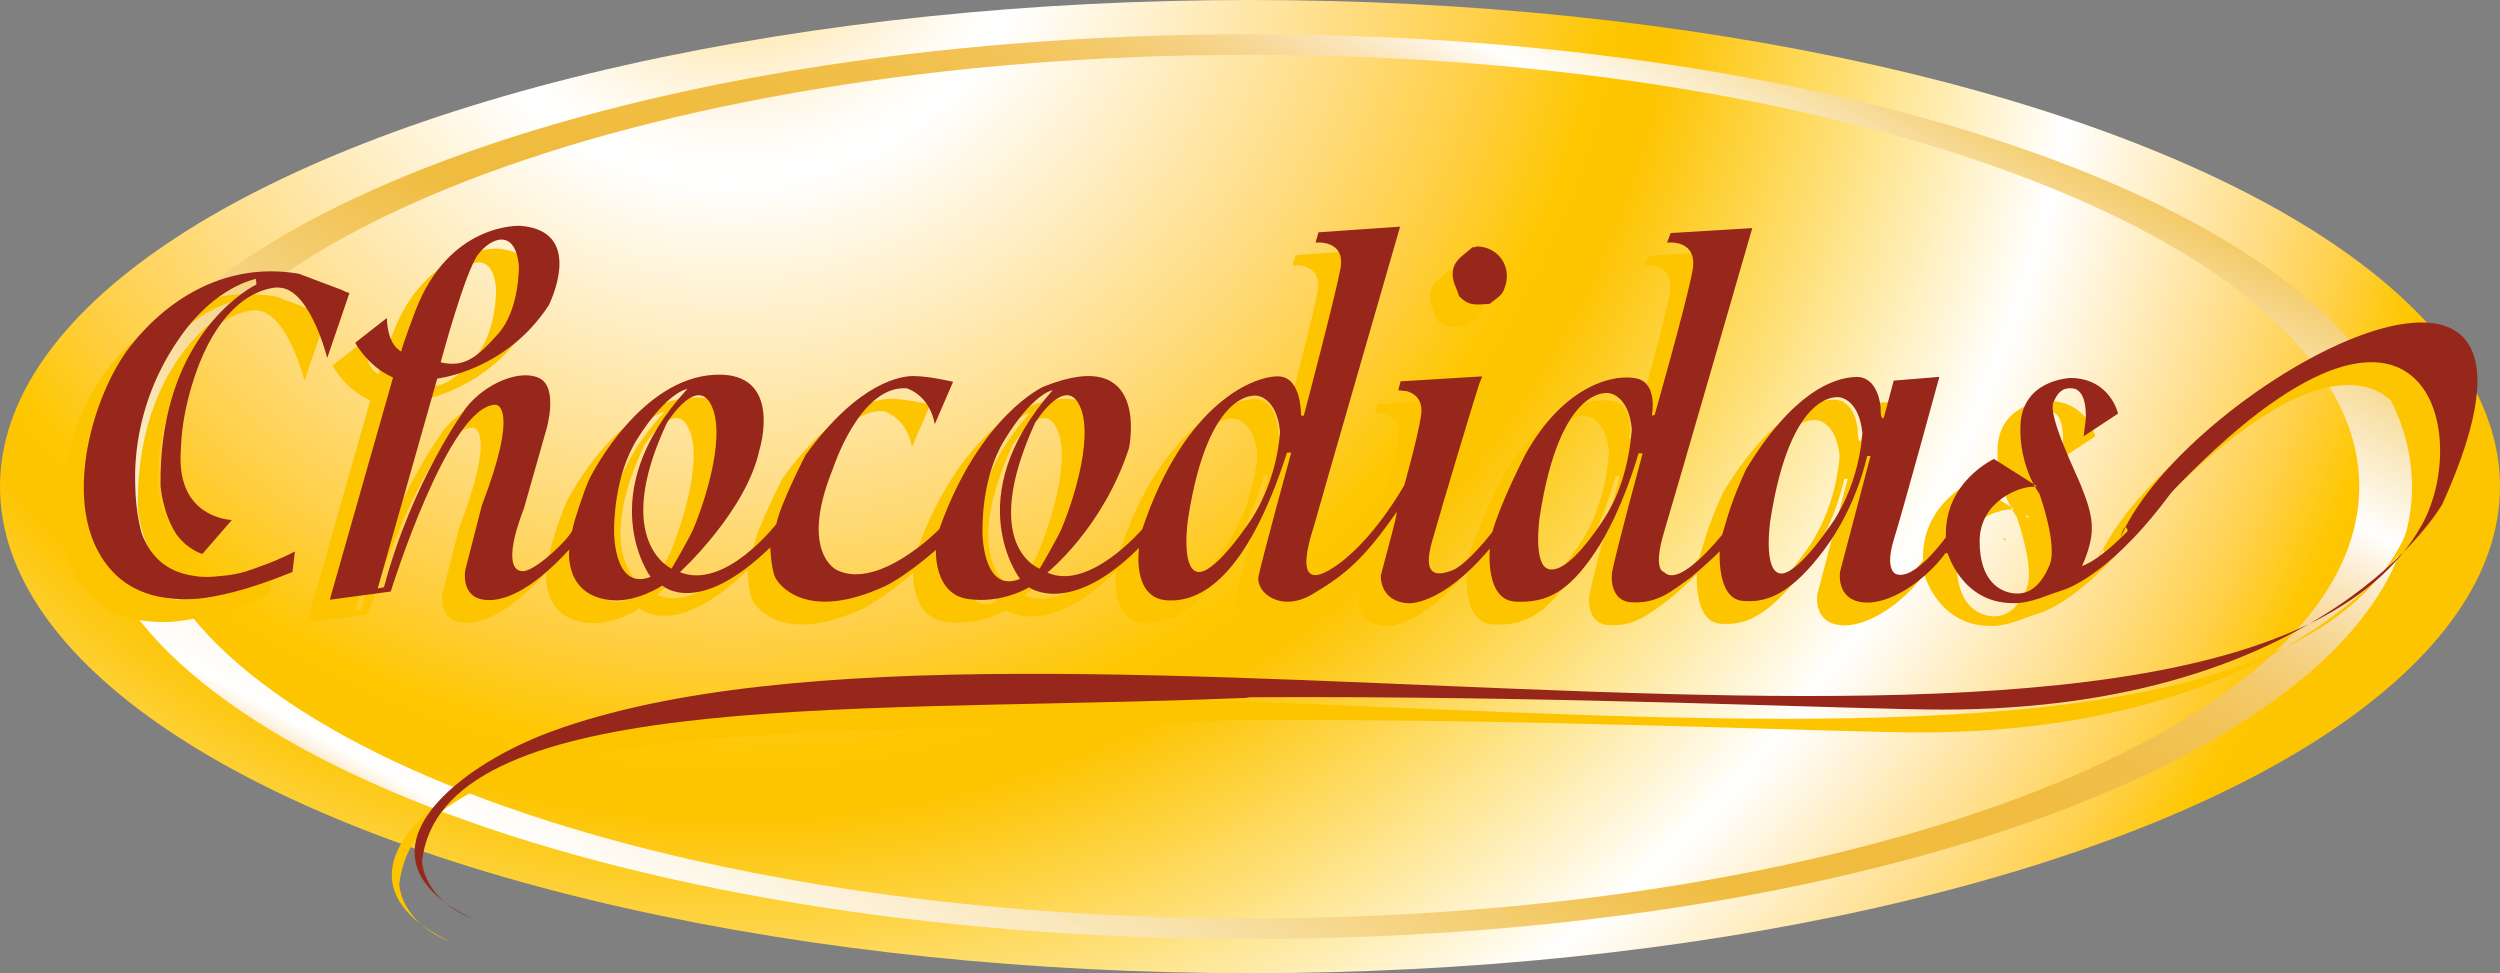
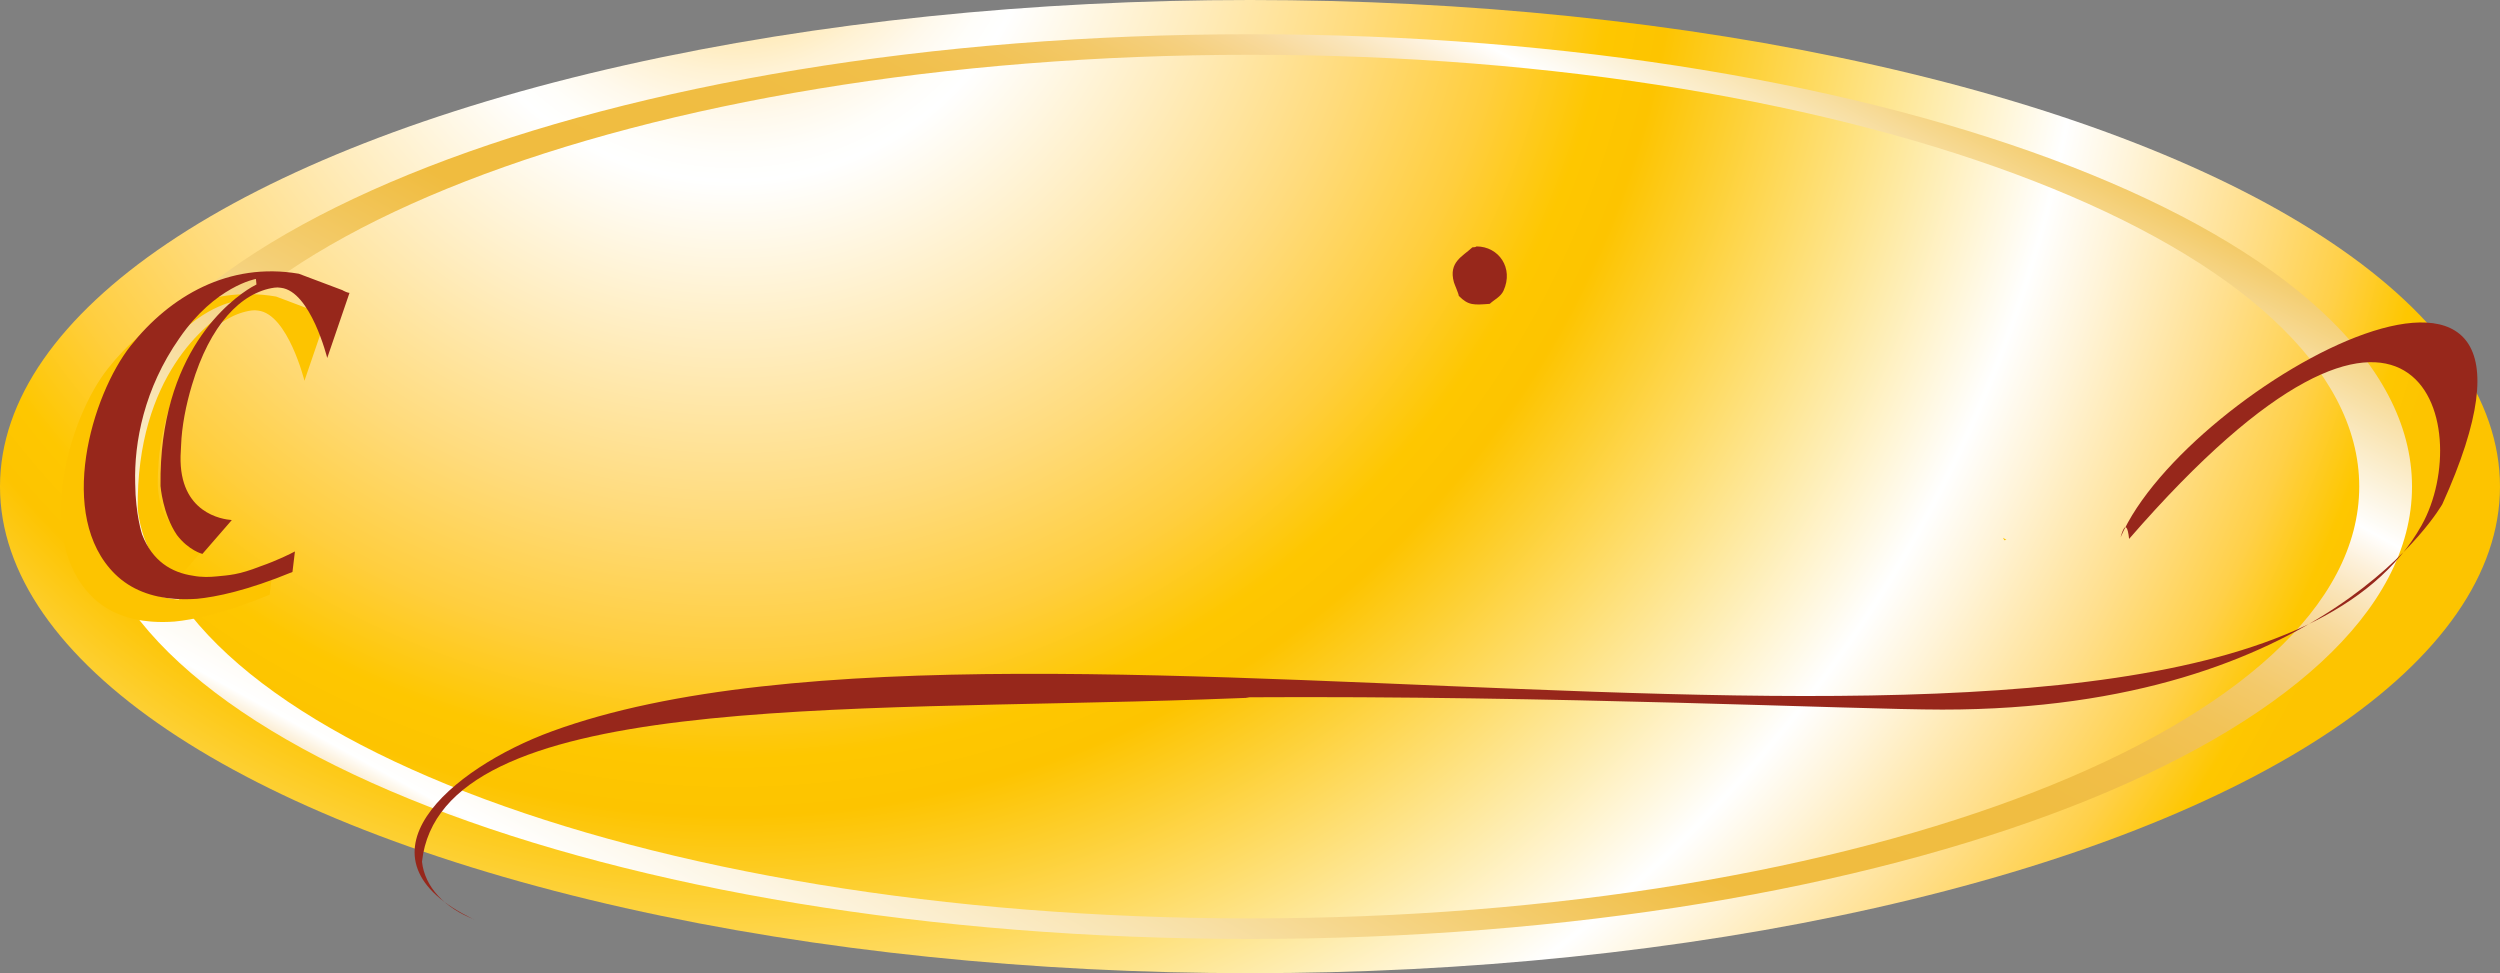
<svg xmlns="http://www.w3.org/2000/svg" version="1.1" id="Calque_1" x="0px" y="0px" width="173.159px" height="67.406px" viewBox="0 0 173.159 67.406" enable-background="new 0 0 173.159 67.406" xml:space="preserve">
  <rect x="0" y="0" width="173.159" height="67.406" fill="#808080" stroke="none" />
  <radialGradient id="SVGID_1_" cx="50.77" cy="-9.012" r="124.043" gradientUnits="userSpaceOnUse">
    <stop offset="0.006" style="stop-color:#FDC400" />
    <stop offset="0.023" style="stop-color:#FECC33" />
    <stop offset="0.054" style="stop-color:#FFDC7E" />
    <stop offset="0.085" style="stop-color:#FFE8B0" />
    <stop offset="0.113" style="stop-color:#FFF2D4" />
    <stop offset="0.138" style="stop-color:#FFF9EC" />
    <stop offset="0.159" style="stop-color:#FFFEFA" />
    <stop offset="0.174" style="stop-color:#FFFFFF" />
    <stop offset="0.265" style="stop-color:#FFEDC0" />
    <stop offset="0.36" style="stop-color:#FFDB7C" />
    <stop offset="0.438" style="stop-color:#FFCE3E" />
    <stop offset="0.496" style="stop-color:#FEC700" />
    <stop offset="0.528" style="stop-color:#FDC400" />
    <stop offset="0.758" style="stop-color:#FFFFFF" />
    <stop offset="0.796" style="stop-color:#FFF4D9" />
    <stop offset="0.867" style="stop-color:#FFDF8D" />
    <stop offset="0.925" style="stop-color:#FFD048" />
    <stop offset="0.967" style="stop-color:#FEC700" />
    <stop offset="0.989" style="stop-color:#FDC400" />
  </radialGradient>
  <ellipse fill-rule="evenodd" clip-rule="evenodd" fill="url(#SVGID_1_)" cx="86.579" cy="33.703" rx="86.579" ry="33.703" />
  <g>
    <linearGradient id="SVGID_2_" gradientUnits="userSpaceOnUse" x1="114.957" y1="-17.822" x2="48.064" y2="103.63">
      <stop offset="0.056" style="stop-color:#F0BC3F" />
      <stop offset="0.174" style="stop-color:#FFFFFF" />
      <stop offset="0.175" style="stop-color:#FFFEFC" />
      <stop offset="0.191" style="stop-color:#FDF0D9" />
      <stop offset="0.208" style="stop-color:#FAE4B8" />
      <stop offset="0.227" style="stop-color:#F8D99A" />
      <stop offset="0.247" style="stop-color:#F5D080" />
      <stop offset="0.27" style="stop-color:#F3C969" />
      <stop offset="0.297" style="stop-color:#F2C357" />
      <stop offset="0.329" style="stop-color:#F1BF4A" />
      <stop offset="0.373" style="stop-color:#F0BD42" />
      <stop offset="0.483" style="stop-color:#F0BC3F" />
      <stop offset="0.758" style="stop-color:#FFFFFF" />
      <stop offset="0.759" style="stop-color:#FFFDF9" />
      <stop offset="0.766" style="stop-color:#FCEFD7" />
      <stop offset="0.774" style="stop-color:#FAE3B6" />
      <stop offset="0.782" style="stop-color:#F7D898" />
      <stop offset="0.791" style="stop-color:#F5D07E" />
      <stop offset="0.802" style="stop-color:#F3C868" />
      <stop offset="0.814" style="stop-color:#F2C357" />
      <stop offset="0.828" style="stop-color:#F1BF4A" />
      <stop offset="0.849" style="stop-color:#F0BD42" />
      <stop offset="0.904" style="stop-color:#F0BC3F" />
    </linearGradient>
    <path fill="url(#SVGID_2_)" d="M86.579,2.372c-44.45,0-80.486,14.027-80.486,31.331c0,17.305,36.036,31.332,80.486,31.332   c44.451,0,80.486-14.027,80.486-31.332C167.065,16.399,131.03,2.372,86.579,2.372z M86.579,63.611   c-42.431,0-76.83-13.39-76.83-29.908c0-16.518,34.398-29.908,76.83-29.908c42.434,0,76.83,13.39,76.83,29.908   C163.409,50.221,129.012,63.611,86.579,63.611z" />
  </g>
-   <path fill="#FDC400" d="M138.971,37.395l-0.238-0.15c0.033,0.062,0.064,0.122,0.096,0.175L138.971,37.395z" />
+   <path fill="#FDC400" d="M138.971,37.395l-0.238-0.15c0.033,0.062,0.064,0.122,0.096,0.175L138.971,37.395" />
  <g>
-     <path fill-rule="evenodd" clip-rule="evenodd" fill="#FDC400" d="M100.692,18.647c-0.086,0.056-0.121,0.055-0.291,0.065   c-0.662,0.623-1.666,1.015-1.277,2.415c0.039,0.143,0.338,0.815,0.336,0.943c0.672,0.683,1.051,0.634,2.145,0.555   c0.324-0.304,0.758-0.478,0.957-0.913C103.28,20.138,102.223,18.648,100.692,18.647z" />
    <g>
-       <path fill="#FDC400" d="M142.625,40.786c0,0,0.605-1.227,0.678-2.376c0.078-1.24-0.467-2.45-0.736-3.174    c-0.271-0.724-2.326-4.842-1.922-5.786c0.305-0.71,0.646-1.037,1.316-0.973c1.047,0.1,0.957,1.984,0.9,2.365l-0.119,0.954    l2.381-1.57c0,0-0.518-2.404-3.24-2.469c0,0-3.447,0.063-3.525,3.361c-0.043,1.828,0.506,3.22,0.91,3.991l0.236,0.15l-0.143,0.024    c0.186,0.329,0.32,0.505,0.32,0.505s1.285,3.564,0.697,4.943c-0.607,1.421-1.387,2.024-2.391,1.953    c-1.002-0.072-2.469-0.824-2.449-3.646c0.02-2.822,2.912-3.806,3.725-3.739l0.098-0.017c-0.029-0.054-0.063-0.114-0.094-0.175    l-2.732-1.738c0,0-3.482,1.592-3.334,5.422c0,0-2.178,3.058-3.457,2.549c0,0-0.816-0.246-0.133-2.443    c0.621-1.994,3.137-11.214,3.137-11.214l-3.164,0.26l-0.684,2.567c0,0-0.246,0.281-0.223-0.723c0,0-0.139-2.156-1.719-2.098    c-1.58,0.058-4.379,1.092-7.615,6.421c-1.061,2.366-1.172,2.986-1.637,4.505c0,0-2.959,3.757-4.031,2.583    c0,0-0.811-0.066,0.018-2.821c0.832-2.755,6.096-20.998,6.096-20.998l-5.654,0.344l-0.252,0.664c0,0,2.156-0.283,1.773,1.908    c-0.389,2.191-2.631,10.03-2.631,10.03l-0.193,0.043c0,0,0.436-2.19-0.992-2.559c-1.424-0.37-5.02,0.287-7.779,5.268    c0,0-1.703,3.308-2.279,5.351c0,0-1.727,2.256-2.789,2.661s-2.066,0.429-1.387-1.995c0.68-2.423,3.172-10.687,3.273-10.923    c0.1-0.237,0.201-0.522,0.201-0.522l-5.65,0.345l-0.158,0.618l0.572,0.062c0,0,1.189,0.219,1.016,1.602    c-0.178,1.383-1.17,4.9-1.17,4.9s-2.242,4.067-5.064,5.811c-2.914,1.797-1.277-2.612-1.121-3.231    c0.16-0.617,5.891-20.477,5.891-20.477l-5.652,0.392l-0.207,0.713c0,0,2.109-0.237,1.727,1.812    c-0.385,2.048-2.537,10.176-2.537,10.176l-0.193-0.005c0,0,0.064-2.629-1.512-2.715c-1.578-0.084-6.498,1.665-9.484,10.586    c0,0-3.689,4.313-6.576,3.001c0,0,3.852-3.066,5.658-8.62c0,0,1.559-7.282-5.928-4.254c0,0-4.398,1.953-7.217,9.874    c0,0-4.119,4.208-7.053,2.846c0,0-2.697-1.164-0.309-7.039c0,0,1.857-5.791,5.104-5.57c0,0,1.57,0.42,1.951,2.486l1.266-2.936    c0,0-1.521-0.371-2.67-0.398c-0.816-0.02-3.785,0.293-7.543,5.466c0,0-1.756,3.402-2.027,4.783c0,0-3.553,4.604-6.679,3.334    c0,0,4.597-4.196,5.511-8.48c0,0,1.707-5.46-3.129-5.192c-5.031,0.279-8.388,6.641-8.689,7.303    c-0.303,0.663-1.074,2.941-1.133,3.418c-0.061,0.477-2.508,2.857-3.418,2.885c-0.91,0.026-1.115-1.318,0.055-4.352l1.566-5.512    c0,0,0.832-2.851-0.49-3.504s-3.74,0.342-5.072,2.033c0,0-3.705,4.982-5.699,12.445l-0.432,0.085l4.123-14.539    c0,0,4.748-0.509,7.727-5.079c0,0,2.609-5.151-1.975-5.5c0,0-4.922-0.261-7.268,5.902c0,0-0.918,2.417-0.977,2.799    c0,0-0.945-0.357-0.996-2.32l-2.193,1.719c0,0,0.869,1.646,2.621,2.406l-4.383,15.395l4.223-0.57c0,0,4.041-13.011,7.291-12.933    c0,0,1.672,0.04-0.979,6.96l-1.158,4.518c0,0-0.279,1.667,1.1,1.986c1.381,0.32,3.457-0.539,6.109-3.442    c0,0-0.41,3.246,2.979,3.515c1.717,0.137,3.469-1.018,3.469-1.018s2.433,2.258,7.476-2.646c0,0,0.061,1.484,0.334,2.065    c0.273,0.58,2.223,3.113,7.639,0.611c0,0,1.305-0.59,3.502-2.5c0,0-0.168,3.058,2.217,3.401c2.383,0.343,4.227-0.809,4.227-0.809    s2.822,2.075,7.625-2.737c0,0-0.514,3.433,1.875,3.632c2.387,0.2,5.586-1.589,8.373-10.229l0.287,0.006    c0,0-2.041,7.462-2.258,8.557c-0.219,1.096,1.516,2.572,3.748,1.237c2.232-1.334,3.5-2.355,5.828-5.697    c0,0-0.008,0.238-0.27,1.237l-0.842,3.186c0,0-0.088,1.815,1.918,1.911c0,0,2.291,0.197,5.637-3.789c0,0-0.371,3.578,1.779,3.678    c2.15,0.099,3.65-0.631,5.535-3.456c1.885-2.826,2.984-6.818,2.984-6.818l0.285,0.006c0,0-1.834,6.749-2.105,8.178    c-0.109,0.566-0.051,2.068,1.336,2.137c1.863,0.092,2.793-0.795,4.105-1.721c0,0,1.123-0.93,2.004-1.818    c0,0-0.219,3.248,1.547,3.434c1.764,0.186,3.455-0.54,5.73-3.596c2.271-3.055,2.926-6.436,2.926-6.436l0.238,0.006l-2.102,7.986    c0,0-0.334,1.906,1.527,2.141c1.859,0.236,4.342-1.476,5.771-3.402l0.145,0.003c0,0,1.018,3.468,4.512,3.456    c0,0,0.809,0.114,2.5-0.563c0,0,0.627-0.225,0.914-0.313c0.289-0.089,3.568-1.11,8.021-7.415c0,0,0.313-1.094,0.463-1.328    C149.729,33.732,145.231,39.843,142.625,40.786z M31.54,19.198c0.914-1.188,2.557-1.8,2.822,0.766c0,0,0.066,3.026-1.416,4.711    c-1.543,1.756-2.428,2.363-4.002,2C28.944,26.675,30.63,20.386,31.54,19.198z M40.954,38.312c0.006-0.325-0.02-3.785,1.639-6.382    c2.076-3.254,3.43-3.408,3.43-3.408c-6.734,7.331-2.541,13.014-2.541,13.014C40.993,42.501,40.944,38.638,40.954,38.312z     M44.618,30.861c0,0,2.371-3.806,3.273-0.667c0.684,2.622-1.102,7.232-1.445,8.016c-0.346,0.783-1.51,2.756-1.51,2.756    S40.747,39.099,44.618,30.861z M66.471,38.504c0-0.325-0.1-3.784,1.502-6.416c2.006-3.299,3.355-3.482,3.355-3.482    c-6.574,7.476-2.26,13.067-2.26,13.067C66.602,42.691,66.471,38.831,66.471,38.504z M70.116,30.861c0,0,2.371-3.806,3.273-0.667    c0.682,2.622-1.102,7.232-1.447,8.016c-0.344,0.783-1.508,2.756-1.508,2.756S66.19,39.469,70.116,30.861z M84.745,38.048    c0,0-2.316,3.436-3.426,3.13s-0.611-3.644-0.611-3.644c1.43-9.272,4.809-8.541,4.809-8.541s1.346,0.125,1.568,2.502    C86.756,35.583,84.745,38.048,84.745,38.048z M109.012,38.263c-0.623,0.879-2.221,3.038-3.332,2.732    c-1.107-0.305-0.609-3.644-0.609-3.644c1.43-9.272,4.807-8.541,4.807-8.541s1.348,0.125,1.57,2.503    C111.12,35.402,109.633,37.385,109.012,38.263z M125.077,38.154c0,0-2.316,3.436-3.426,3.129    c-1.111-0.305-0.611-3.643-0.611-3.643c1.43-9.272,4.809-8.541,4.809-8.541s1.346,0.125,1.57,2.503    C127.086,35.689,125.077,38.154,125.077,38.154z" />
      <path fill="#FDC400" d="M22.202,21.713c-0.01-0.006-0.035-0.02-0.064-0.037c-0.971-0.37-3.018-1.137-3.018-1.137    c-4.859-0.832-8.934,1.558-11.645,4.986c-2.713,3.427-5.16,11.788-1.094,15.807c1.133,1.119,2.588,1.604,4.098,1.721    c0.025,0.001,0.047,0.004,0.07,0.005c0,0,0.002,0.001,0.006,0.001c0.504,0.035,1.014,0.03,1.52-0.006    c1.291-0.124,3.445-0.556,6.604-1.859l0.17-1.42c-0.295,0.156-1.211,0.621-2.395,1.033c-1.514,0.595-2.186,0.611-2.998,0.693    c-0.477,0.049-1.047,0.076-1.664-0.045c-1.486-0.218-2.814-1.006-3.527-2.852c0,0-0.459-1.362-0.48-3.539    c-0.082-2.861,0.627-6.583,3.068-10.069c2.482-3.603,5.295-4.096,5.295-4.096l0.039,0.384c-0.121,0.061-0.236,0.127-0.352,0.193    C14.456,22.3,9.429,25.945,9.54,35.237c0,0,0.145,1.946,1.139,3.403c0.822,1.076,1.762,1.305,1.762,1.305l2.037-2.346    c-0.65-0.046-3.645-0.47-3.549-4.435c0.004-0.23,0.018-0.471,0.035-0.715c0.047-1.341,0.334-2.803,0.75-4.193    c1.246-4.18,3.404-6.425,5.709-6.752c0.158-0.023,0.313-0.017,0.459,0.009c2.057,0.241,3.205,4.861,3.205,4.861l1.543-4.508    C22.63,21.866,22.485,21.863,22.202,21.713z" />
    </g>
  </g>
-   <path fill="#FDC400" d="M31.259,65.265c-8.908-4.251-1.625-10.466,5.389-13.031c33.037-12.088,116.152,9.528,129.501-14.268  c3.805-6.78-0.25-22.107-20.26,0.939c-0.188-1.747-0.586-0.107-0.586-0.107c4.547-10.598,33.104-26.211,22.285-2.3  c0,0-8.027,14.247-34.643,14.231c-6.174-0.004-26.863-0.987-48.223-0.853l0.248,0.034c-1.055,0.039-2.125,0.078-3.209,0.115  C56.409,50.9,28.94,49.507,27.651,61.263c0.191,1.773,1.595,3.215,3.609,3.998L31.259,65.265z" />
  <g>
-     <path fill="#FFFFFF" d="M140.549,35.816l-0.236-0.15c0.031,0.061,0.064,0.121,0.094,0.176L140.549,35.816z" />
    <g>
      <path fill-rule="evenodd" clip-rule="evenodd" fill="#97271B" d="M102.27,17.068c-0.084,0.056-0.121,0.055-0.289,0.065    c-0.662,0.623-1.666,1.015-1.279,2.415c0.039,0.143,0.34,0.815,0.338,0.943c0.67,0.683,1.049,0.634,2.145,0.555    c0.324-0.304,0.756-0.478,0.955-0.913C104.858,18.559,103.803,17.069,102.27,17.068z" />
      <g>
-         <path fill="#97271B" d="M144.204,39.207c0,0,0.607-1.227,0.678-2.375c0.08-1.242-0.465-2.451-0.736-3.175     c-0.27-0.724-2.324-4.842-1.92-5.786c0.305-0.71,0.646-1.037,1.314-0.973c1.047,0.1,0.959,1.984,0.9,2.365l-0.119,0.954     l2.383-1.57c0,0-0.518-2.404-3.242-2.469c0,0-3.445,0.063-3.523,3.361c-0.043,1.828,0.506,3.219,0.908,3.99l0.238,0.15     l-0.143,0.025c0.186,0.329,0.32,0.506,0.32,0.506s1.285,3.563,0.695,4.943c-0.607,1.42-1.387,2.023-2.391,1.952     c-1.002-0.072-2.467-0.824-2.449-3.646c0.02-2.822,2.912-3.806,3.727-3.738l0.098-0.018c-0.031-0.053-0.063-0.113-0.096-0.176     l-2.732-1.738c0,0-3.48,1.592-3.334,5.421c0,0-2.176,3.059-3.455,2.55c0,0-0.818-0.247-0.135-2.443     c0.621-1.993,3.137-11.214,3.137-11.214l-3.162,0.26l-0.684,2.567c0,0-0.246,0.281-0.223-0.723c0,0-0.139-2.156-1.721-2.098     c-1.58,0.058-4.379,1.092-7.613,6.421c-1.063,2.366-1.172,2.985-1.639,4.505c0,0-2.959,3.757-4.029,2.583     c0,0-0.813-0.067,0.018-2.821c0.83-2.755,6.094-20.998,6.094-20.998l-5.652,0.344l-0.254,0.664c0,0,2.158-0.283,1.773,1.908     c-0.389,2.191-2.631,10.03-2.631,10.03l-0.191,0.043c0,0,0.434-2.19-0.994-2.559c-1.424-0.37-5.02,0.287-7.777,5.268     c0,0-1.705,3.308-2.279,5.352c0,0-1.727,2.255-2.789,2.66c-1.063,0.404-2.066,0.429-1.389-1.994     c0.68-2.424,3.172-10.688,3.273-10.924s0.203-0.522,0.203-0.522l-5.652,0.345l-0.158,0.618l0.574,0.062     c0,0,1.188,0.219,1.014,1.602c-0.178,1.383-1.17,4.9-1.17,4.9s-2.24,4.068-5.063,5.811c-2.914,1.797-1.279-2.613-1.123-3.231     c0.16-0.618,5.893-20.477,5.893-20.477l-5.652,0.392l-0.207,0.713c0,0,2.109-0.237,1.727,1.812     c-0.385,2.048-2.539,10.176-2.539,10.176l-0.191-0.005c0,0,0.064-2.629-1.514-2.715c-1.576-0.084-6.496,1.665-9.484,10.586     c0,0-3.689,4.313-6.574,3.001c0,0,3.85-3.065,5.656-8.62c0,0,1.559-7.282-5.928-4.254c0,0-4.398,1.953-7.215,9.874     c0,0-4.119,4.208-7.053,2.847c0,0-2.699-1.164-0.311-7.04c0,0,1.859-5.792,5.105-5.571c0,0,1.57,0.42,1.951,2.486l1.266-2.936     c0,0-1.521-0.371-2.67-0.398c-0.818-0.02-3.787,0.293-7.545,5.466c0,0-1.754,3.403-2.027,4.783c0,0-3.553,4.603-6.678,3.334     c0,0,4.596-4.196,5.512-8.48c0,0,1.707-5.46-3.131-5.192c-5.03,0.279-8.387,6.641-8.689,7.303     c-0.303,0.663-1.073,2.94-1.133,3.418c-0.061,0.478-2.508,2.858-3.417,2.884c-0.91,0.027-1.116-1.317,0.055-4.351l1.566-5.512     c0,0,0.832-2.851-0.491-3.504c-1.322-0.653-3.739,0.342-5.071,2.033c0,0-3.706,4.982-5.699,12.445l-0.433,0.086l4.124-14.54     c0,0,4.747-0.509,7.726-5.079c0,0,2.609-5.151-1.975-5.5c0,0-4.921-0.261-7.268,5.902c0,0-0.918,2.417-0.976,2.799     c0,0-0.946-0.357-0.996-2.32l-2.193,1.719c0,0,0.869,1.646,2.62,2.406l-4.382,15.394l4.222-0.568c0,0,4.041-13.012,7.291-12.934     c0,0,1.673,0.04-0.978,6.96l-1.158,4.517c0,0-0.279,1.668,1.1,1.988c1.38,0.318,3.457-0.54,6.109-3.443     c0,0-0.41,3.246,2.978,3.515c1.718,0.136,3.47-1.019,3.47-1.019s2.432,2.259,7.475-2.645c0,0,0.061,1.484,0.336,2.064     c0.271,0.582,2.221,3.115,7.637,0.613c0,0,1.305-0.592,3.504-2.5c0,0-0.17,3.057,2.217,3.4c2.383,0.344,4.227-0.809,4.227-0.809     s2.822,2.076,7.623-2.737c0,0-0.512,3.433,1.875,3.632c2.387,0.2,5.588-1.59,8.375-10.229l0.287,0.006     c0,0-2.043,7.462-2.26,8.557c-0.219,1.096,1.518,2.572,3.75,1.237c2.23-1.334,3.498-2.356,5.826-5.697     c0,0-0.006,0.239-0.268,1.237l-0.842,3.186c0,0-0.09,1.815,1.916,1.91c0,0,2.291,0.198,5.639-3.788c0,0-0.371,3.579,1.779,3.677     c2.15,0.1,3.648-0.631,5.533-3.455c1.885-2.826,2.986-6.818,2.986-6.818l0.283,0.006c0,0-1.832,6.749-2.105,8.177     c-0.107,0.566-0.049,2.068,1.338,2.138c1.861,0.092,2.793-0.795,4.104-1.721c0,0,1.123-0.93,2.006-1.817     c0,0-0.221,3.247,1.547,3.434c1.764,0.185,3.455-0.541,5.729-3.596c2.271-3.057,2.928-6.436,2.928-6.436l0.238,0.005     l-2.104,7.985c0,0-0.332,1.906,1.527,2.142c1.861,0.236,4.342-1.476,5.773-3.402l0.145,0.003c0,0,1.018,3.469,4.51,3.455     c0,0,0.811,0.115,2.502-0.563c0,0,0.625-0.224,0.914-0.313c0.289-0.088,3.566-1.111,8.021-7.414c0,0,0.313-1.095,0.463-1.33     C151.309,32.152,146.809,38.264,144.204,39.207z M33.119,17.619c0.913-1.188,2.556-1.8,2.821,0.766c0,0,0.067,3.026-1.415,4.711     c-1.543,1.756-2.428,2.363-4.002,2C30.523,25.096,32.208,18.807,33.119,17.619z M42.532,36.734     c0.007-0.326-0.019-3.786,1.639-6.383c2.077-3.254,3.431-3.408,3.431-3.408c-6.735,7.332-2.542,13.015-2.542,13.015     C42.571,40.922,42.522,37.059,42.532,36.734z M46.197,29.282c0,0,2.37-3.806,3.274-0.667c0.684,2.622-1.104,7.233-1.445,8.015     c-0.346,0.783-1.51,2.757-1.51,2.757S42.325,37.52,46.197,29.282z M68.049,36.925c0-0.326-0.1-3.784,1.504-6.416     c2.006-3.299,3.354-3.482,3.354-3.482c-6.572,7.477-2.258,13.067-2.258,13.067C68.182,41.113,68.049,37.251,68.049,36.925z      M71.696,29.282c0,0,2.371-3.806,3.273-0.667c0.682,2.622-1.102,7.233-1.447,8.015c-0.344,0.783-1.508,2.757-1.508,2.757     S67.768,37.89,71.696,29.282z M86.323,36.47c0,0-2.314,3.434-3.424,3.129c-1.111-0.305-0.613-3.644-0.613-3.644     c1.43-9.272,4.811-8.541,4.811-8.541s1.346,0.125,1.568,2.502C88.334,34.004,86.323,36.47,86.323,36.47z M110.59,36.685     c-0.621,0.878-2.219,3.037-3.33,2.731c-1.109-0.306-0.611-3.644-0.611-3.644c1.43-9.272,4.809-8.541,4.809-8.541     s1.348,0.125,1.57,2.503C112.698,33.822,111.211,35.806,110.59,36.685z M126.655,36.575c0,0-2.316,3.436-3.424,3.13     c-1.111-0.306-0.613-3.645-0.613-3.645c1.432-9.271,4.811-8.54,4.811-8.54s1.346,0.125,1.568,2.503     C128.667,34.111,126.655,36.575,126.655,36.575z" />
        <path fill="#97271B" d="M23.781,20.134c-0.011-0.006-0.035-0.02-0.064-0.037c-0.972-0.37-3.019-1.137-3.019-1.137     c-4.859-0.832-8.934,1.558-11.645,4.986c-2.713,3.427-5.16,11.788-1.093,15.808c1.132,1.118,2.588,1.603,4.097,1.721     c0.025,0,0.047,0.003,0.071,0.004c0,0,0.002,0.001,0.006,0.002c0.504,0.034,1.013,0.029,1.519-0.006     c1.292-0.125,3.445-0.557,6.604-1.859l0.171-1.421c-0.296,0.157-1.211,0.621-2.396,1.033c-1.514,0.595-2.185,0.611-2.998,0.693     c-0.477,0.049-1.047,0.075-1.664-0.044c-1.486-0.219-2.814-1.008-3.526-2.854c0,0-0.459-1.361-0.48-3.538     c-0.082-2.861,0.626-6.583,3.068-10.069c2.481-3.603,5.294-4.096,5.294-4.096l0.039,0.384c-0.121,0.061-0.235,0.127-0.351,0.193     c-1.38,0.824-6.406,4.469-6.296,13.761c0,0,0.146,1.946,1.14,3.404c0.822,1.074,1.762,1.304,1.762,1.304l2.036-2.345     c-0.649-0.047-3.644-0.471-3.549-4.436c0.005-0.23,0.018-0.471,0.035-0.715c0.047-1.341,0.335-2.803,0.751-4.193     c1.246-4.18,3.404-6.425,5.709-6.752c0.158-0.023,0.312-0.017,0.459,0.009c2.056,0.241,3.204,4.861,3.204,4.861l1.543-4.508     C24.208,20.287,24.064,20.284,23.781,20.134z" />
      </g>
    </g>
    <path fill="#97271B" d="M32.837,63.686c-8.907-4.251-1.624-10.466,5.389-13.031c33.037-12.087,116.152,9.528,129.503-14.269   c3.803-6.779-0.252-22.106-20.26,0.941c-0.189-1.748-0.588-0.109-0.588-0.109c4.547-10.597,33.104-26.21,22.285-2.299   c0,0-8.027,14.248-34.641,14.23c-6.176-0.004-26.865-0.986-48.223-0.852l0.248,0.033c-1.057,0.041-2.127,0.079-3.209,0.117   c-25.354,0.871-52.824-0.521-54.113,11.236c0.191,1.772,1.596,3.213,3.609,3.997L32.837,63.686z" />
  </g>
</svg>